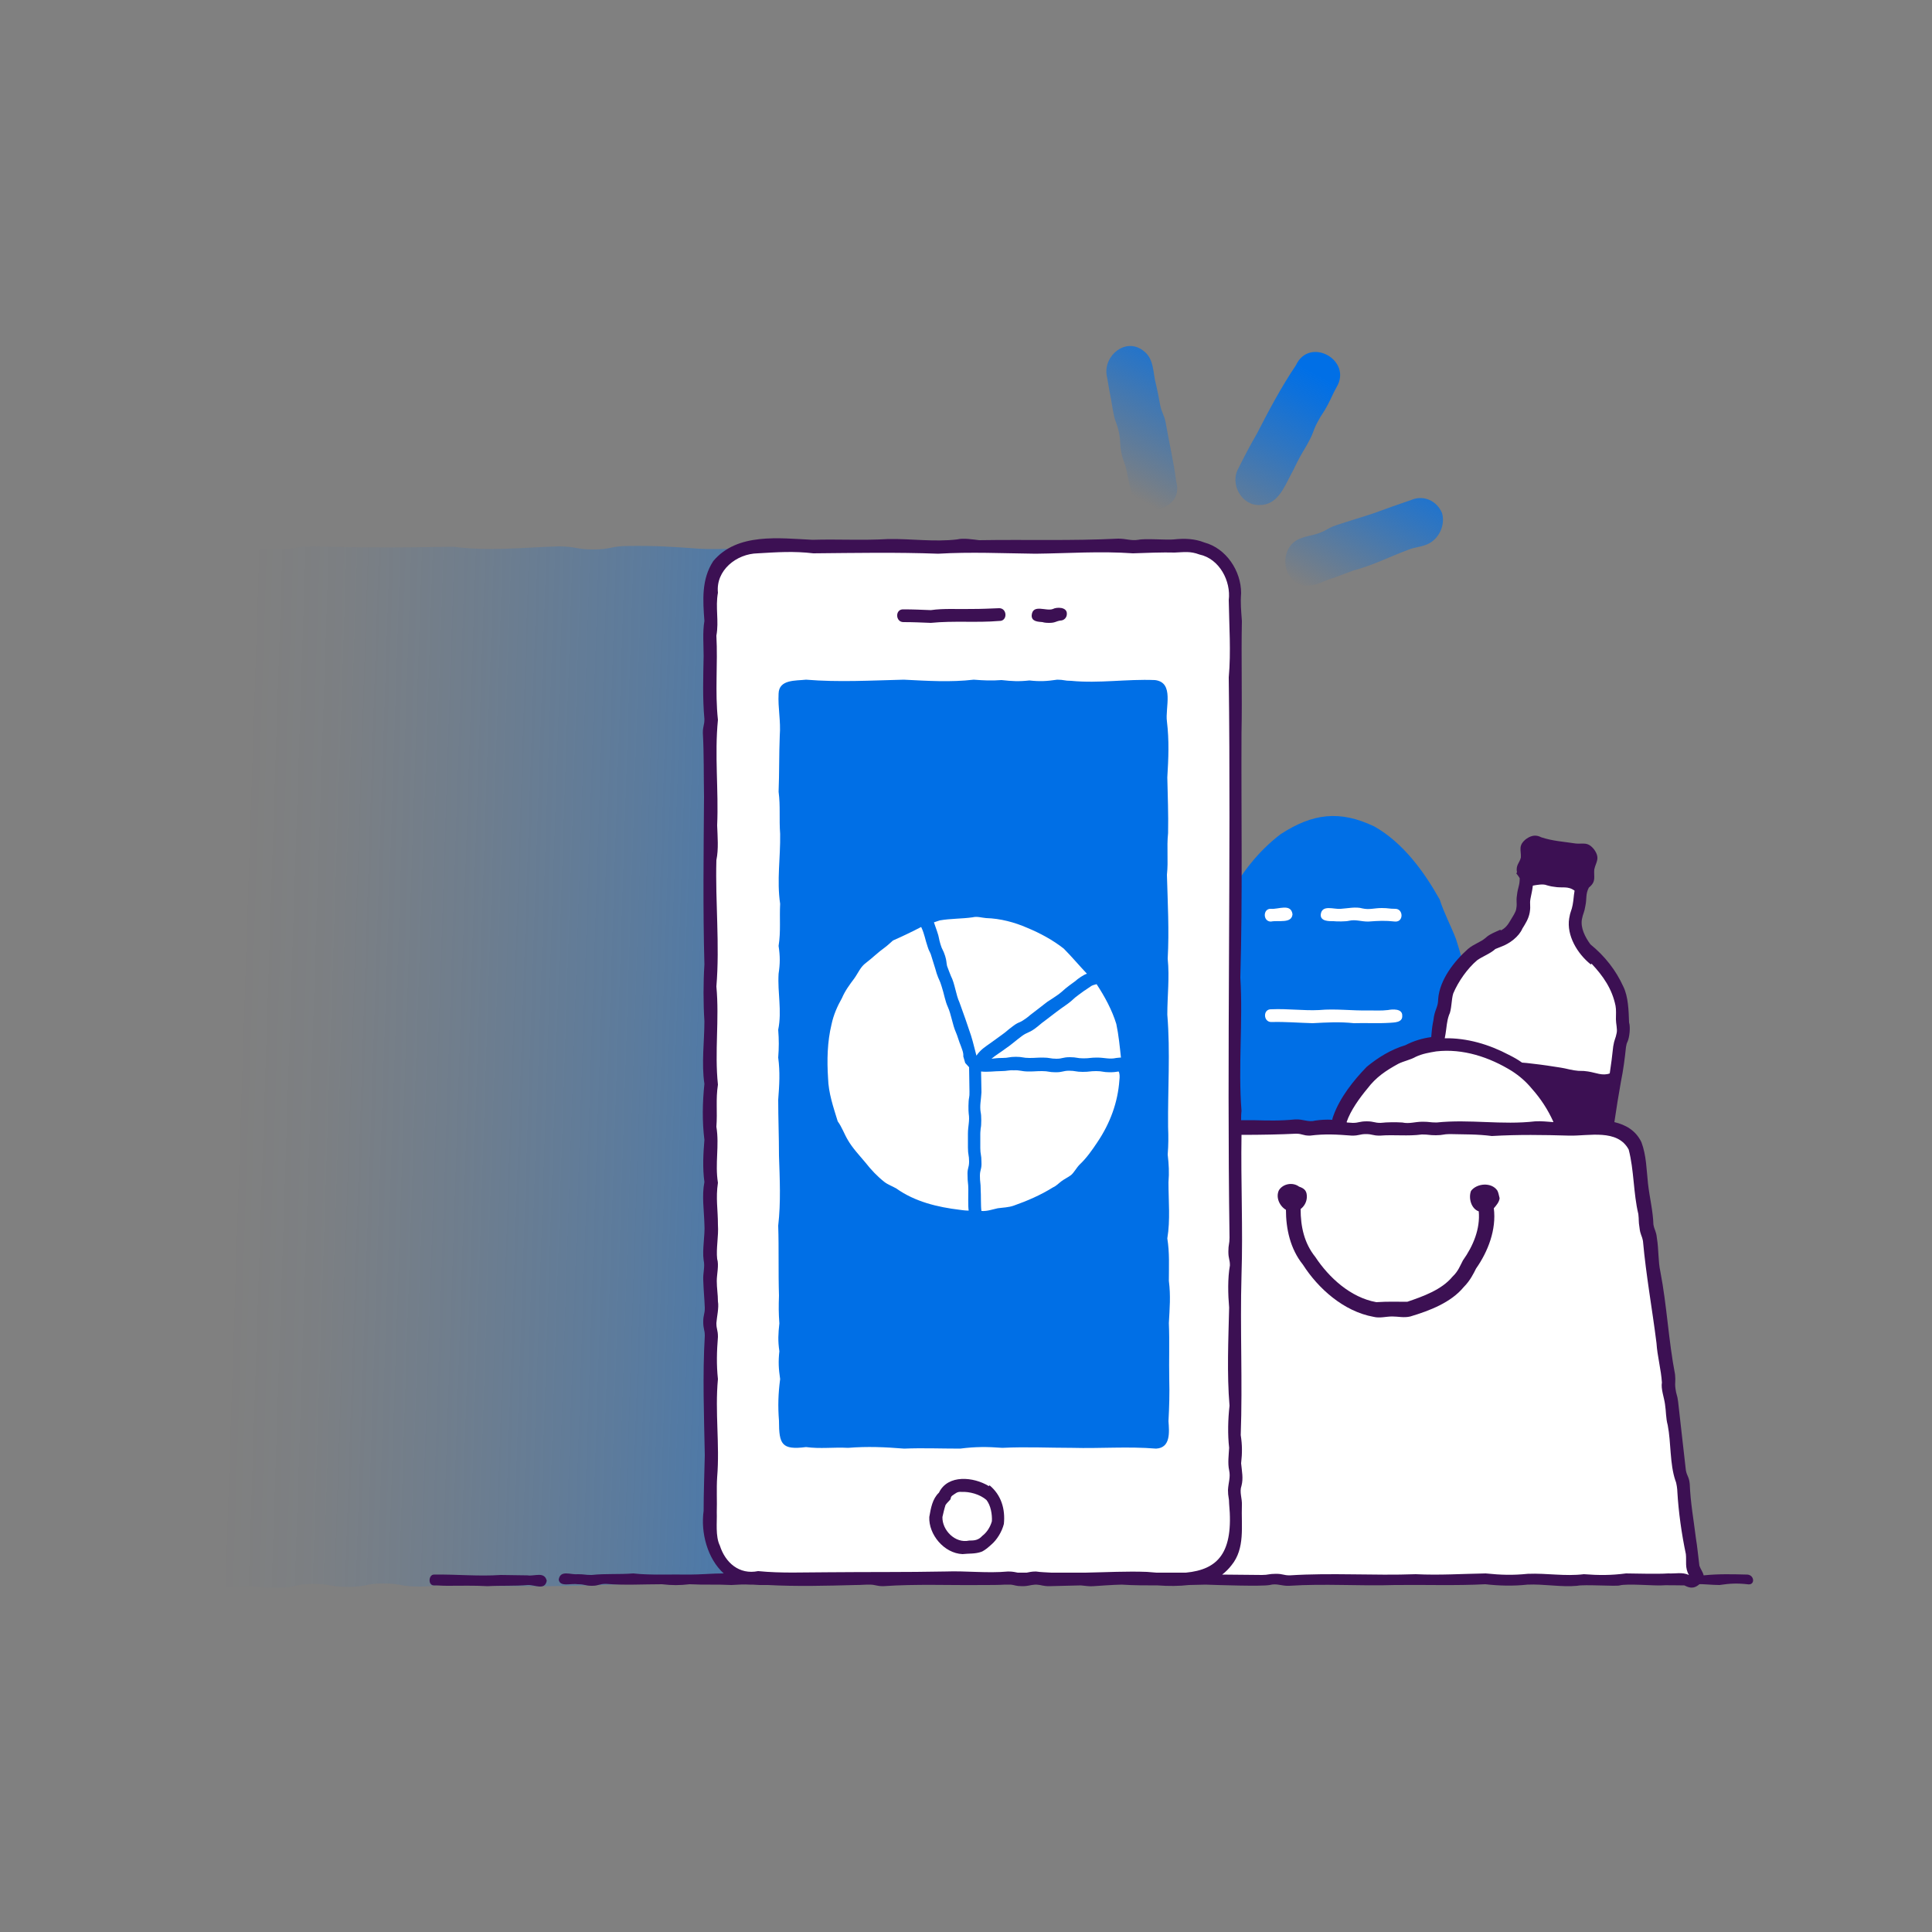
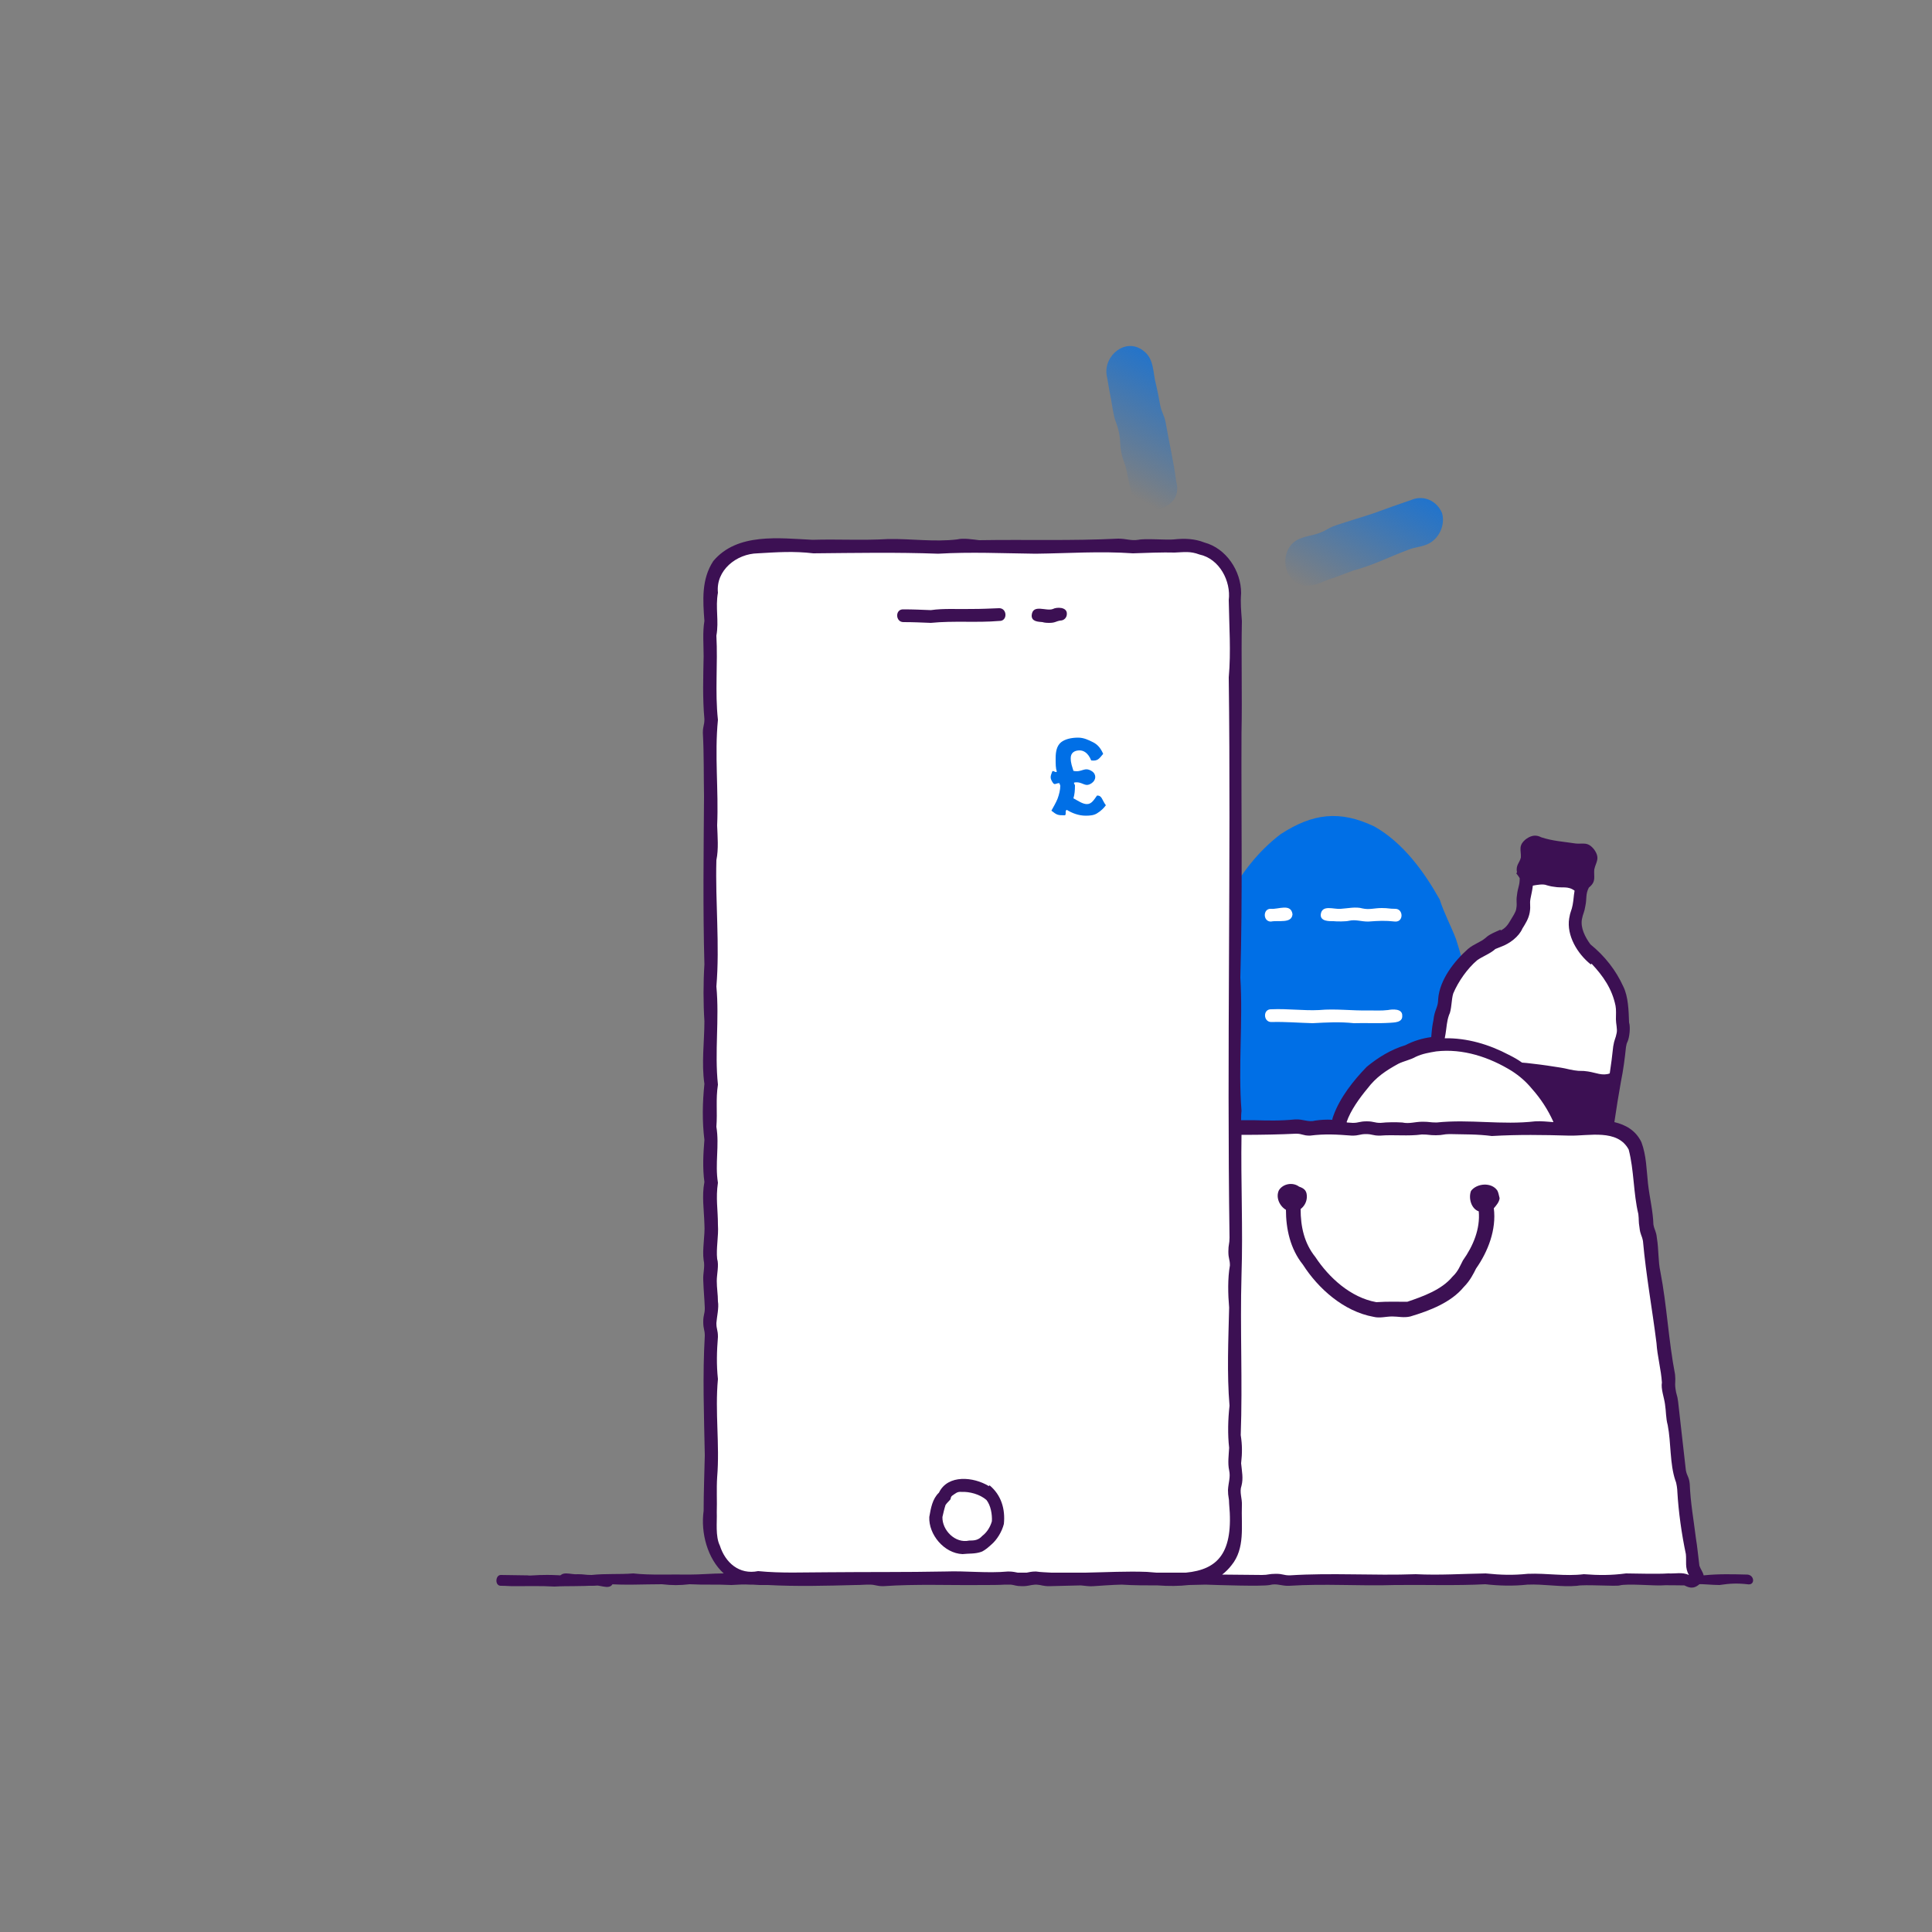
<svg xmlns="http://www.w3.org/2000/svg" version="1.1" id="Layer_1" x="0px" y="0px" viewBox="0 0 500 500" style="enable-background:new 0 0 500 500;" xml:space="preserve">
  <rect x="0" y="0" width="500" height="500" fill="#808080" stroke="none" />
  <style type="text/css">
	.st0{fill:url(#SVGID_1_);}
	.st1{fill:#006FE6;}
	.st2{fill:#FFFFFF;}
	.st3{fill:#3C1053;}
	.st4{fill:url(#SVGID_00000142893831420134409460000011136247618382306741_);}
	.st5{fill:url(#SVGID_00000158737015946098874300000009612831212797509278_);}
	.st6{fill:url(#SVGID_00000150086944685424181120000008814236578077463964_);}
</style>
  <linearGradient id="SVGID_1_" gradientUnits="userSpaceOnUse" x1="2854.504" y1="6780.369" x2="3013.313" y2="6629.644" gradientTransform="matrix(-0.82 -0.672 0.821 -0.672 -2910.73 6753.789)">
    <stop offset="0.1" style="stop-color:#006FE6;stop-opacity:0.9" />
    <stop offset="0.2" style="stop-color:#006FE6;stop-opacity:0.76" />
    <stop offset="0.41" style="stop-color:#006FE6;stop-opacity:0.49" />
    <stop offset="0.6" style="stop-color:#006FE6;stop-opacity:0.28" />
    <stop offset="0.77" style="stop-color:#006FE6;stop-opacity:0.13" />
    <stop offset="0.91" style="stop-color:#006FE6;stop-opacity:3.000000e-02" />
    <stop offset="1" style="stop-color:#006FE6;stop-opacity:0" />
  </linearGradient>
-   <path class="st0" d="M279,152.4c0,74,0.5,147.9-0.1,221.7c2,48.7-2.1,31.1-43.5,34.8c-39.1-2.6-78.7,3.4-118,1.1  c-4.5,0-4.5,0.6-9.1,0.6s-4.5-0.8-9.1-0.8s-4.5,0.9-9.1,0.9s-4.5-0.8-9.1-0.8s-4.5,1-9.1,1s-4.5-0.4-9.1-0.4  c-7.6,0-16.3,1.1-16.6-9.7c2.2-84.6-3.1-171.2,2.1-254.9c3.6-6.3,8.5-4.6,14.5-4.3c4.5,0,4.5,0.6,9.1,0.6s4.5-0.8,9.1-0.8  c12.5,0.4,23.8,0.3,36.3,0.1c9.5,1.2,17.7,0.2,27.2-0.1c4.5,0,4.5,0.8,9.1,0.8s4.5-0.9,9.1-0.9c6.8-0.1,11.4,0.2,18.2,0.7  c9.6,0.5,17.6-1.1,27.2-0.8C223.4,146.7,280.7,130.8,279,152.4L279,152.4L279,152.4z" />
  <path class="st1" d="M308.4,275.5c7.4,108.2,88.2,63.4,71.2-21.9c-0.7-3.6-1.7-7.2-2.8-10.6c-1.3-3.4-3.1-6.7-4.2-10.2  c-4.1-7.3-9.5-14.7-16.9-18.9c-9-4.3-16-3.4-24.3,2c-5.9,4.5-10.4,10.4-13.8,16.9C311.2,246.1,309,260.9,308.4,275.5L308.4,275.5  L308.4,275.5z" />
  <path class="st2" d="M436.9,394.9c-3.3-23.5-6.3-46.9-9.4-70.5c-4.9-22.3,0.5-29.9-11.5-32c0.6-3.6,1.1-7.2,1.6-10.8  c2.4-11.9,5.3-26-5.9-34.6l-0.2,0.2c-2.4-2.5-4.3-5.8-3.8-9.3l0,0c0.7-2.6,1.1-4.3,1.3-7c1.5-3.1-12-6.9-13.4-5.8  c-2,5.8,0.3,15.7-7.9,18.3l-0.1-0.3c-11.9,5-14.6,16.6-15.8,28.2c-11.6,1.1-22.6,8-25.9,20.7c-8.7,0-17.5-0.1-26.2-0.1  c0-9.8,0-19.6,0.1-29.4c-0.2-36.2,0.4-72.5-0.1-108.7c0-12.5-13.6-13-22.9-12.2c-8.5,0.2-16.7-0.2-25.2,0.2  c-22.8-0.3-45.5,0.3-68.3-0.4c-18.4-1.1-20.1,7.6-19.5,23.3c0.2,11,0.2,21.7,0.1,32.7c0.5,27.9-0.5,55.6,0.3,83.5  c-0.7,35,0.3,69.9-0.3,105c-1.5,15.2,2.4,25.3,19.5,23c9.7,0.4,19.2-0.1,28.8,0.1c16-0.3,31.9-0.1,47.8,0c1.4,1,4.8,0.4,7.5,0  c3.8,0,7.7,0,11.5,0c3.1,0,6.3-0.1,9.5-0.1c32.6,0.4,65.2-0.5,97.8,0.3c10.8-0.4,22.4-0.2,32.6-0.2  C438.9,404.9,437.2,399.6,436.9,394.9z" />
  <path class="st2" d="M350.4,264.8c-3.9-0.4-6.8-0.2-10.7,0c-3.8-0.1-6.9-0.4-10.7-0.3c-2.1,0-2.2-3.4,0-3.3  c4.2-0.2,8.3,0.4,12.4,0.2c4.2-0.4,8.5,0.2,12.7,0.1c1.9,0,3.3,0.1,5.1-0.1c1-0.2,3.8-0.5,3.7,1.5c0.1,1.8-2.2,1.7-3.2,1.8  C356.6,264.9,353.4,264.7,350.4,264.8L350.4,264.8z M354.1,238.5c-2,0-3.2-0.6-5-0.2c-0.7,0.2-3.2,0.2-4,0.1c-1,0-3.4,0.1-3.3-1.7  c0.3-2.7,3.4-1.3,5.2-1.5c1.7-0.1,3.9-0.6,5.6-0.1c1.8,0.4,3-0.1,5-0.1c1.8,0,1.8,0.2,3.5,0.2c2.1,0,2.2,3.4,0,3.3  C358.3,238.2,356.9,238.3,354.1,238.5z M328.9,238.5c-2.1,0-2.1-3.4,0-3.3c1.9,0.2,5.2-1.5,5.6,1.4  C334.3,239.1,330.9,238.1,328.9,238.5L328.9,238.5z" />
-   <path class="st3" d="M136.5,407.7c-2.6,0-4.4-0.1-6.9-0.1c-5.8,0.4-11.5-0.2-17.3-0.1c-1.4,0-1.6,2.8,0,2.8c1.7,0,1.7,0.1,3.5,0.1  c3.5,0,6.9-0.1,10.4,0.1c3.4-0.2,7,0,10.4-0.3c1.8-0.1,4.4,1.5,4.9-1.1C140.9,406.6,138.3,408,136.5,407.7L136.5,407.7z" />
+   <path class="st3" d="M136.5,407.7c-2.6,0-4.4-0.1-6.9-0.1c-1.4,0-1.6,2.8,0,2.8c1.7,0,1.7,0.1,3.5,0.1  c3.5,0,6.9-0.1,10.4,0.1c3.4-0.2,7,0,10.4-0.3c1.8-0.1,4.4,1.5,4.9-1.1C140.9,406.6,138.3,408,136.5,407.7L136.5,407.7z" />
  <path class="st3" d="M387.5,308.1c-1.5-2.2-5.3-1.9-6.8,0.1c-0.7,1.8,0,4.6,2,5.3c0.4,4.5-1.4,8.9-4.1,12.7  c-0.7,1.3-1.2,2.8-2.7,4.2c-2.8,3.4-7.6,5.1-11.7,6.5c-3,0-4.9-0.1-8,0.1c-6.7-1.2-12.3-6.4-15.8-11.7c-2.9-3.6-3.8-7.9-3.8-12.4  c0.9-0.7,1.5-1.7,1.6-2.9h0c0.1-1.7-0.5-2.4-2-2.9c-1.6-1.2-4.1-0.8-5.2,0.9c-0.9,1.8,0.1,4.1,1.8,5.1c0,4.9,1.1,10.1,4.4,14.2  c3.9,6.1,10.5,12.1,18.3,13.5c1.6,0.4,3.2-0.1,4.8-0.1c1.6,0,3,0.4,4.7,0c5-1.5,10.5-3.6,13.8-7.6c1.7-1.7,2.6-3.6,3.2-4.8  c3.1-4.4,5.3-10.1,4.6-15.6c0.6-0.7,1.4-1.6,1.5-2.6h0C387.9,309.4,387.8,308.6,387.5,308.1L387.5,308.1z" />
  <path class="st3" d="M452.2,407.5L452.2,407.5c-3.9-0.1-7.4-0.2-11.3,0.2c-0.2-0.9-0.8-1.6-1.1-2.5c-0.2-1.6-0.6-5.4-0.9-7.1  c-0.6-4.9-1.4-9.1-1.6-14.1c-0.2-1.9-0.7-1.9-1-3.5c-0.7-6-1.3-11.6-2-17.7c-0.2-1.8-0.5-1.8-0.7-3.5c-0.2-1.6,0.1-1.7-0.1-3.6  c-1.7-8.8-2.1-17.8-3.8-26.6c-0.6-2.7-0.4-5.7-0.9-8.7c-0.2-1.9-0.6-1.9-0.9-3.5c-0.1-3.5-1-7-1.4-10.6c-0.4-3.6-0.4-7.2-1.7-10.7  c-1.5-3.1-4.1-4.5-7-5.2c0.5-3.5,1.1-7.1,1.7-10.5c0.6-2.9,1-6,1.3-8.9c0.1-0.7,0.2-1,0.4-1.4c0.5-1.1,0.8-3.7,0.4-5l0,0  c-0.1-3-0.2-6.7-1.5-9.3c-1.9-4.2-4.8-7.9-8.5-10.9l0,0c-1.4-1.9-2.6-4.3-2.2-6.5c0.3-1.6,0.6-1.6,0.9-3.5c0.4-1.9,0-3,0.9-4.7  c2-1.6,1.2-2.8,1.4-4.7c0.4-1.9,1.6-2.8,0-5.1c-1.7-2.2-2.9-1.4-4.8-1.6c-3.2-0.5-5.8-0.6-8.9-1.6c-1-0.5-2.2-0.8-3.9,0.4  c-2.2,1.7-1.3,2.9-1.4,4.8c-0.3,1.4-1.4,2-1,3.9l-0.2,0.2c0.1,0.1,0.9,1.2,0.9,1.3c0,1.9-0.5,2.4-0.7,4.3c-0.3,1.9,0.1,2-0.2,3.6  c-0.1,0.9-1,2.1-1.5,3c-0.7,1.2-1.3,2-2.5,2.6l-0.1-0.2c-1.3,0.6-2.9,1.2-3.8,2.1c-1.4,1.2-3.1,1.6-4.6,2.9  c-3.5,3.1-7.3,7.9-7.7,12.9c0,2-0.7,2.5-1.1,4.6c-0.1,0.9-0.2,1.3-0.3,1.8c-0.2,1.1-0.3,2.3-0.4,3.5c-2.3,0.3-4.6,1-6.7,2.1  c-3.7,1.1-7.1,3.2-10,5.6c-3.4,3.5-6.9,7.9-8.6,12.6c-0.1,0.4-0.3,0.7-0.3,1.1c-1.5-0.1-3,0-4.4,0.2c-1.8,0.5-3.1-0.4-5.2-0.3  c-4,0.4-7,0.3-10.9,0.2c-0.7,0-1.8,0-3.1,0c0-0.8,0-1.6,0.1-2.4c-0.9-11.5,0.4-23-0.3-34.5c0.6-21.1,0.2-42.2,0.3-63.3  c0.2-9.7-0.1-19.3,0.1-29c-0.2-2.8-0.4-4.5-0.2-7.2c0-5.8-3.9-11.6-9.5-13.1c-2.5-1-5.2-1.1-7.9-0.8c-1.8,0.2-7.4-0.3-9.2,0.1  c-1.9,0.3-3.1-0.3-5.2-0.3c-12.1,0.6-23.9,0.2-36,0.4c-1.7-0.2-4.1-0.6-5.7-0.2c-5.9,0.7-11.9-0.2-17.8-0.1c-6.6,0.4-13,0-19.6,0.2  c-8.6-0.4-19.5-1.9-25.7,5.5c-3.1,4.7-2.7,10.2-2.3,15.5c-0.5,2.9-0.2,6.3-0.2,9.1c-0.1,5.3-0.3,10.9,0.2,16.3  c0,1.7-0.4,1.7-0.4,3.6c0.3,5.5,0.2,11,0.3,16.5c-0.1,14.4-0.3,29,0.1,43.4c-0.3,4.7-0.3,10,0,14.7c0,5.2-0.8,10.9,0,16.2  c-0.5,4.8-0.6,9.7,0,14.5c-0.3,3.6-0.5,7.3,0,10.9c-0.7,3.6-0.1,7.2,0,10.9c0.2,2.9-0.6,6.6-0.2,9.3c0.4,1.8-0.2,3.3-0.1,5.2  c0.1,2.8,0.3,4.6,0.4,7.2c0,1.7-0.4,1.7-0.4,3.6c0,1.9,0.4,2,0.4,3.6c-0.6,10.2-0.2,20.6,0,30.9c-0.1,4.6-0.3,9.7-0.3,14.4  c-0.8,5.7,1,12.4,5.2,16.2c-3,0-5.9,0.3-9,0.3c-4.2-0.1-10.2,0.2-14.4-0.3c-3.8,0.3-7,0-10.8,0.4c-1.8,0-1.8-0.2-3.6-0.2  c-1.8,0.2-4.5-1.2-4.9,1.4c0.3,2,3.1,0.9,5,1.2c1.8,0,1.8,0.4,3.6,0.4s1.8-0.5,3.6-0.5c4.8,0.4,9.6,0.1,14.5,0.1  c2.7,0.3,4.5,0.3,7.2,0c3.8,0.2,7,0,10.8,0.2c1.8-0.1,3.2-0.2,4.7-0.1c0.3,0,0.5,0,0.8,0c0.6,0,1.1,0.1,1.8,0.1c0.7,0,1.4,0,2.1,0  c7.5,0.4,15.2,0.2,22.7,0c1.8,0,1.8-0.1,3.6-0.1c1.7,0,1.7,0.4,3.6,0.4c8.6-0.6,17.1-0.2,25.7-0.3c0.1,0,0.3,0,0.5,0  c1.8,0,3.5,0,5.3-0.1c0.5,0,1,0,1.5,0c1,0.1,1.3,0.4,2.9,0.4c1.8,0,1.9-0.3,3.4-0.4c0.1,0,0.3,0,0.4,0c1.4,0.1,1.5,0.4,3.3,0.4v0  c2.6-0.1,5.3-0.1,8.1-0.2c1,0.1,2.4,0.3,3.3,0.2c0,0,5.6-0.4,7.3-0.4c3.1,0.2,6.2,0.2,9.3,0.2c2.7,0.2,5.5,0.2,8.1-0.1  c1.4,0,2.9-0.1,4.3-0.1c3,0.1,14.5,0.5,16.6,0.1c1.9-0.5,3,0.3,5.1,0.2c9.1-0.6,18.2,0.1,27.3-0.2c7.8-0.1,15.7,0.2,23.4-0.2  c3.6,0.4,7.2,0.5,10.9,0.1c4.2-0.2,8.8,0.7,12.9,0.3c1.8-0.4,10.1,0.2,11-0.1c1.8-0.5,8.9,0.1,10.7,0c0.5-0.1,5.3,0,6,0  c0.9,0.4,2.2,1.2,3.9-0.3c0.5-0.1,3.4,0.2,5.2,0.2c2.7-0.4,4.5-0.5,7.2-0.2C454.3,410.4,454.1,407.6,452.2,407.5z M374.1,267.6  c0.3-1.8,0.3-3.2,0.9-4.9c0.7-1.3,0.6-4.1,1.1-5.6c1.3-3.1,3.7-6.5,6.2-8.6c1.4-1,3.4-1.7,4.7-2.9l1.5-0.6c2.2-0.8,4.6-2.6,5.5-4.7  c0.8-1.3,1.6-2.5,1.9-4.2c0.3-1.9-0.1-2,0.2-3.6c0.3-1.6,0.4-1.7,0.6-3.3c1.1-0.2,2.7-0.5,3.6-0.1c0.4,0.1,1,0.3,1.9,0.4  c2.2,0.4,3.5-0.3,5.3,1c-0.3,1.8-0.2,2-0.5,3.7c-0.3,1.6-0.6,1.6-0.9,3.5c-0.7,4.4,2.1,9.1,5.6,11.9l0.2-0.2c3,3.2,5.3,6.5,6.2,10.9  c0.2,1,0.1,2.4,0.1,3.5c0,1.1,0.4,2.5,0.2,3.5c-0.3,1.6-0.6,1.6-0.9,3.5c-0.3,2.7-0.5,4.4-0.9,7c-1.9,0.7-3.6-0.2-5.6-0.5  c-1.8-0.3-1.8,0-3.6-0.3c-1.8-0.3-1.7-0.4-3.5-0.7c-2.6-0.4-4.4-0.7-7.1-1c-1.5-0.2-1.8-0.2-2.9-0.3c-1.1-0.8-2.2-1.4-3.4-2  c-5.1-2.7-10.8-4.4-16.6-4.3C374,268.3,374,268,374.1,267.6L374.1,267.6z M348.5,290.4c1-3,3.4-6.3,5.4-8.7c2.2-2.9,4.7-4.6,8-6.4  c1.4-0.7,3.1-1,4.5-1.8c1.7-0.8,3.5-1.1,5.3-1.4c6.9-0.8,13.8,1.5,19.6,5.1c2,1.3,3.6,2.7,5.1,4.5c2.4,2.7,4.2,5.5,5.6,8.6  c0,0,0,0,0,0.1c-1.5-0.1-3.1-0.3-4.7-0.2c-8.6,1-16.9-0.6-25.5,0.3c-1.8,0-1.8-0.2-3.6-0.2c-2.1,0-3.4,0.6-5.3,0.2  c-1.7-0.1-3.8-0.1-5.6,0.1c-1.7,0-1.7-0.4-3.6-0.4c-1.9,0-2,0.4-3.6,0.4c-0.5,0-1-0.1-1.5-0.1C348.5,290.4,348.5,290.4,348.5,290.4z   M186.3,400c-1.2-2.4-0.7-6.2-0.8-8.6c0.1-2.8-0.1-6.1,0.1-9.1c0.7-8.5-0.6-16.8,0.2-25.4c-0.4-3.7-0.3-7.2,0-10.9  c0-1.9-0.4-1.9-0.4-3.6c0.1-1.5,0.7-4,0.4-5.6c0-1.8-0.3-3.4-0.3-5.3c0-1.7,0.6-4.1,0.1-5.7c-0.3-2.7,0.4-5.9,0.2-8.8  c0-4-0.6-6.9,0-10.9c-0.8-5,0.4-9.6-0.4-14.5c0.3-3.9-0.2-7,0.4-10.9c-0.9-8.6,0.4-16.8-0.4-25.4c0.9-10.8-0.3-21.8,0-32.7  c0.6-2.9,0.3-6.1,0.2-9c0.4-9.1-0.7-18.2,0.2-27.3c-0.8-7.4,0-14.4-0.4-21.8c0.7-3.8-0.3-7.3,0.4-11.1c-0.6-5.8,4.8-10.1,10.3-10.2  c5.1-0.3,9.3-0.6,14.4,0c10.9-0.1,21.5-0.3,32.3,0.1c8.5-0.5,16.6-0.1,25.2,0c8.5-0.1,16.7-0.7,25.2-0.1c2.7-0.1,8-0.3,10.8-0.2  c2.5-0.1,4-0.4,6.4,0.5c5.2,1.1,8.2,6.9,7.6,11.8c0.1,6.7,0.6,13.3,0,20c0.6,48.3-0.5,96.7,0.2,145c0,1.7-0.3,1.7-0.3,3.6  c0,1.9,0.4,2,0.4,3.6c-0.6,3.3-0.5,7.5-0.2,10.9c-0.2,8.4-0.6,17.1,0.1,25.4c-0.4,3.5-0.5,7.4-0.1,10.9c-0.1,1.8-0.4,4,0,5.8  c0.4,1.8-0.2,3.2-0.3,5.1c0,1.9,0.3,1.9,0.3,3.6c1.2,12.7-2.9,17-11.2,17.8l-7.6,0c-0.8-0.1-1.7-0.1-2.5-0.2  c-5.1-0.2-10.6,0.1-15.9,0.2l-3.4,0c-0.2,0-2.2,0-5.4,0c-1.4-0.1-2.7-0.1-4-0.3v0c-1.3,0-1.7,0.2-2.4,0.3c-0.7,0-1.5,0-2.3,0  c-0.7-0.1-1.1-0.3-2.5-0.3c-5.5,0.5-10.8-0.2-16.2,0c-10.2,0.2-20.3,0.1-30.5,0.2c-6.1,0-11.9,0.3-18-0.3  C191.3,407.6,187.7,404.4,186.3,400z M431.7,407.2c-2.8,0.2-9,0-10.9,0c-3.8,0.5-7,0.5-10.9,0.2c-4.9,0.6-9.5-0.3-14.5-0.1  c-4,0.4-6.9,0.3-10.9-0.1c-6.2,0.1-11.9,0.5-18.1,0.2c-10.9,0.4-21.8-0.4-32.6,0.3c-1.7,0-1.7-0.4-3.6-0.4c-1.9,0-1.9,0.3-3.6,0.3  c-3.4,0-6.8-0.1-10.3-0.1c0.9-0.7,1.7-1.5,2.4-2.4c3.6-4.4,2.5-10.2,2.7-15.5c0.1-1.9-0.7-3.4-0.1-5.1c0.5-1.9,0.1-3.7-0.1-5.8  c0.3-2.7,0.3-4.7-0.1-7.3c0.5-13.7-0.2-27.6,0.2-41.4c0.4-12-0.2-24.2,0-36.3c5.1,0,10.1-0.1,14.1-0.3c1.7,0,1.7,0.5,3.6,0.5  c4-0.5,6.9-0.3,10.9,0c1.9,0,2-0.4,3.6-0.4c1.7,0,1.7,0.4,3.6,0.4c3.8-0.3,7.2,0.2,10.9-0.3c1.8,0,1.8,0.2,3.6,0.2  c1.9,0,1.9-0.3,3.6-0.3c3.9,0.1,7,0,10.9,0.5c6.8-0.4,13.3-0.3,20.1-0.1c5,0.1,12.4-1.8,15.3,3.6c1.4,5.3,1.2,11.3,2.5,16.7  c0.2,1.7,0,1.7,0.3,3.5c0.2,1.9,0.6,1.9,0.9,3.5c0.8,8.9,2.4,17.6,3.5,26.4c0.2,3.3,1.2,6.9,1.4,10.2c-0.3,1.6,0.6,4,0.8,5.6  c0.3,1.9,0.2,3.6,0.7,5.4c0.9,4.6,0.5,10,2,14.4c0.3,0.6,0.5,2.3,0.5,2.9c0.3,5.2,1.1,10.9,2.2,16.1c0.2,1.8-0.3,3.6,0.8,5.4  C435.3,406.8,433.7,407.3,431.7,407.2z" />
  <path class="st3" d="M240.9,161.2c-2.7-0.1-4.4-0.2-7.1-0.2c-2.1,0-2.2-3.4,0-3.3c2.6,0,4.5,0.1,7.1,0.2c3.4-0.5,7.1-0.2,10.6-0.3  c2.7,0,4.4-0.1,7.1-0.2c2.1,0,2.2,3.4,0,3.3C252.7,161.2,246.9,160.6,240.9,161.2L240.9,161.2z" />
  <path class="st3" d="M271.5,161.2c-0.9,0-1.4-0.1-1.7-0.2c-1.1-0.1-2.9-0.1-2.8-1.8c0.3-3,3.8-0.9,5.5-1.6c0.9-0.5,3.7-0.6,3.6,1.3  c0,0.9-0.7,1.7-1.7,1.7C273.2,160.8,273.1,161.2,271.5,161.2z" />
  <path class="st3" d="M249.1,402.2c-4.8-0.2-8.8-5.1-8.6-9.6c0.4-2.3,0.8-4.7,2.5-6.3c2.3-4.8,9-4.1,12.9-1.7l0.2-0.2  c3,2.5,4.1,6.1,3.7,10c-0.5,2-1.8,4.1-3.2,5.3c-0.8,0.7-1.5,1.4-2.6,1.9C252.3,402.2,250.8,402,249.1,402.2L249.1,402.2z   M248.8,386.1c-1.1-0.1-1.5,0.4-2.4,1c-0.2,0.1-0.4,0.6-0.4,0.9c-0.4,0.5-1,1-1.3,1.5c-0.3,0.9-0.6,2.2-0.8,3.1  c-0.1,3.4,3.3,6.9,6.9,6.1c1.4,0,2.4-0.1,3.4-1.2c1.3-1,2.1-2.4,2.5-3.8c0.1-1.8-0.3-4.1-1.4-5.5C253.6,386.7,250.9,386,248.8,386.1  L248.8,386.1z" />
-   <path class="st2" d="M293.6,206.1c1.6-4.4,0.9-9.4-1.6-13.4c-1.4-1.8-3.2-3.5-5-4.9c-3.1-1.5-6.7-2.3-10.2-1.9  c-2.4,0.2-4.6,1-6.5,2.5c-1,0.6-2.1,1.2-2.9,2.1s-1.2,2-1.8,3c-3.8,6.1-2.2,14.2,2.5,19.2c0.9,0.8,1.9,1.3,2.9,1.9s1.9,1.3,3.1,1.7  c2.3,0.9,4.6,1,6.9,0.5c1.1-0.2,2.4-0.3,3.5-0.7s2-1.2,3-1.9C290.5,212.5,292.9,209.6,293.6,206.1L293.6,206.1L293.6,206.1z" />
  <path class="st1" d="M286.2,208.4c-0.5,0.7-1.3,1.5-2.3,2.1c-0.8,0.5-1.8,0.6-2.9,0.6c-1.9,0-3.6-0.7-4.9-1.5  c-0.6,0.1,0,1.4-0.6,1.4c-1.8,0-2-0.1-3.4-1.2c0.5-0.9,1.2-2.1,1.6-3.1c0.4-1.1,0.7-2.3,0.7-3.3c0-0.3-0.2-0.4-0.2-0.7  c-0.9-0.1-1.2,0.6-1.7-0.1c-0.8-1.2-0.7-1.6-0.2-2.9c0.2-0.5,0.9,0.4,1.2,0c-0.3-0.9-0.3-1.9-0.3-3.5c0-1.7,0.3-3.2,1.4-4.1  c1-0.8,2.6-1.2,4.4-1.2c1.5,0,2.7,0.6,3.9,1.2s2,1.6,2.6,3c-1.1,1.3-1.4,1.9-3.1,1.7c-0.8-2-2-2.6-3-2.6c-1.3,0-2.3,0.6-2.3,2  c0,1.4,0.4,2.2,0.7,3.3c2.3,0.5,2.8-1.2,4.8,0.1c1.2,0.8,1.1,2.3-0.1,3.1c-1.8,1.2-2.2-0.5-4.4-0.2c-0.4,0.1,0.1,0.5,0.1,0.8  c0,1.3-0.1,2.3-0.4,3.3c1.3,0.7,2.4,1.5,3.5,1.5c1.2,0,1.8-1.1,2.6-2.2C285.2,205.8,285.2,207.1,286.2,208.4L286.2,208.4  L286.2,208.4z" />
  <linearGradient id="SVGID_00000025416057278954031760000007335800157029518465_" gradientUnits="userSpaceOnUse" x1="1203.585" y1="331.178" x2="1220.045" y2="280.137" gradientTransform="matrix(0.983 0.184 -0.184 0.983 -806.886 -402.757)">
    <stop offset="6.000000e-02" style="stop-color:#006FE6;stop-opacity:0" />
    <stop offset="0.2" style="stop-color:#006FE6;stop-opacity:0.16" />
    <stop offset="0.6" style="stop-color:#006FE6;stop-opacity:0.61" />
    <stop offset="0.87" style="stop-color:#006FE6;stop-opacity:0.89" />
    <stop offset="1" style="stop-color:#006FE6" />
  </linearGradient>
-   <path style="fill:url(#SVGID_00000025416057278954031760000007335800157029518465_);" d="M326,130.7c-4.7,0.2-7.8-5.5-5.5-9.5  c1.7-3.4,2.9-5.7,4.8-9c3.2-6.2,6.2-11.9,10.1-17.7c3.5-7.5,14.7-1.3,10.5,5.7c-1.2,2.2-1.1,2.3-2.3,4.6s-1.4,2.1-2.6,4.4  c-1.2,2.2-0.9,2.4-2.1,4.7s-1.3,2.2-2.5,4.4s-1.1,2.3-2.3,4.5C332.3,126.2,330.6,130.7,326,130.7L326,130.7L326,130.7z" />
  <linearGradient id="SVGID_00000085957205160104067890000013829848356507931322_" gradientUnits="userSpaceOnUse" x1="1172.098" y1="320.768" x2="1188.538" y2="269.788" gradientTransform="matrix(0.983 0.184 -0.184 0.983 -806.886 -402.757)">
    <stop offset="6.000000e-02" style="stop-color:#006FE6;stop-opacity:0" />
    <stop offset="0.2" style="stop-color:#006FE6;stop-opacity:0.16" />
    <stop offset="0.6" style="stop-color:#006FE6;stop-opacity:0.61" />
    <stop offset="0.87" style="stop-color:#006FE6;stop-opacity:0.89" />
    <stop offset="1" style="stop-color:#006FE6" />
  </linearGradient>
  <path style="fill:url(#SVGID_00000085957205160104067890000013829848356507931322_);" d="M298.6,132.2c-5.6-0.3-6.1-5.8-7-10.2  c-0.5-2.5-0.9-2.4-1.4-4.9s-0.1-2.6-0.6-5.1s-0.9-2.4-1.4-4.9s-0.4-2.5-0.9-5s-0.4-2.5-0.9-5c-0.8-5.1,4.9-9.8,9.4-6.4  c3,2.1,2.5,5.8,3.4,8.9c0.4,1.7,0.7,3.3,1,5c0.5,2.5,1,2.4,1.5,4.9c0.9,5.3,2,9.7,2.7,15.1C305.6,129,302.6,131.3,298.6,132.2  L298.6,132.2L298.6,132.2z" />
  <linearGradient id="SVGID_00000147941748865956025510000009148873441608280484_" gradientUnits="userSpaceOnUse" x1="1233.332" y1="340.54" x2="1249.782" y2="289.57" gradientTransform="matrix(0.983 0.184 -0.184 0.983 -806.886 -402.757)">
    <stop offset="6.000000e-02" style="stop-color:#006FE6;stop-opacity:0" />
    <stop offset="0.2" style="stop-color:#006FE6;stop-opacity:0.16" />
    <stop offset="0.6" style="stop-color:#006FE6;stop-opacity:0.61" />
    <stop offset="0.87" style="stop-color:#006FE6;stop-opacity:0.89" />
    <stop offset="1" style="stop-color:#006FE6" />
  </linearGradient>
  <path style="fill:url(#SVGID_00000147941748865956025510000009148873441608280484_);" d="M338.5,151.6c-6.7,0.1-8-9.8-2.1-12.2  c2.4-0.9,2.5-0.6,4.9-1.4c2.4-0.9,2.2-1.3,4.6-2.1c3.6-1.2,6.1-1.9,9.7-3.1c3-1.1,6.6-2.4,9.6-3.4c3.2-1.4,6.7,0.2,8,3.4  c0.9,3.1-0.8,6.8-3.9,8.1c-2.4,0.9-2.5,0.5-4.9,1.4c-5.3,2-8.8,3.9-14.3,5.4c-2.4,0.9-2.4,0.9-4.8,1.8  C342.7,150.2,341.3,151.4,338.5,151.6L338.5,151.6L338.5,151.6z" />
-   <path class="st1" d="M302.1,320.5c0.8-4.8,0.3-9.6,0.3-14.5c0.2-2.7,0.1-4.5-0.2-7.2c0.2-2.7,0.2-4.5,0.1-7.2  c-0.1-9.7,0.6-19.2-0.2-29c0-5,0.6-9.5,0.1-14.5c0.4-7.3,0-14.4-0.2-21.7c0.4-3.8-0.1-7,0.3-10.8c0.1-5-0.1-9.5-0.2-14.4  c0.3-5,0.5-9.5-0.1-14.5c-0.5-3.5,2-10.1-3.1-10.7c-7.4-0.3-14.4,0.9-21.7,0.2c-1.8,0-1.8-0.3-3.6-0.3c-2.7,0.4-4.5,0.5-7.2,0.2  c-2.7,0.3-4.5,0.2-7.2-0.1c-2.7,0.2-4.5,0.1-7.2-0.1c-6.1,0.7-12,0.3-18.1,0c-8.5,0.2-16.8,0.7-25.3,0c-2.7,0.3-7-0.1-7.1,3.6  c-0.2,3.8,0.6,7,0.3,10.9c-0.2,4.9-0.1,9.5-0.3,14.5c0.5,3.8,0.1,7,0.4,10.9c0.1,6.2-0.9,12,0,18.1c-0.2,3.8,0.2,7.1-0.4,10.9  c0.4,2.7,0.4,4.5,0,7.2c-0.3,5,0.9,9.5-0.1,14.5c0.2,2.7,0.2,4.5,0,7.2c0.5,3.8,0.3,7,0,10.9c0,4.9,0.2,9.5,0.2,14.5  c0.2,6.1,0.5,12-0.2,18.1c0.2,6.1,0,11.9,0.2,18.1c-0.1,2.7-0.1,4.5,0.1,7.2c-0.3,2.7-0.4,4.5,0,7.2c-0.3,2.7-0.2,4.5,0.2,7.2  c-0.5,3.8-0.6,7-0.3,10.8c0,6.1,0.7,7.6,7,6.8c3.8,0.5,7,0,10.9,0.2c5-0.4,9.5-0.2,14.5,0.2c4.7-0.2,9.5,0,14.5,0  c3.8-0.5,7-0.5,10.9-0.2c6.2-0.3,12,0,18.1,0c7.3,0.2,14.4-0.4,21.7,0.2l0,0l0,0c3.8-0.2,3.4-4.3,3.2-7.1c0.2-3.8,0.3-7.1,0.2-10.9  c-0.1-5,0.1-9.5-0.1-14.5c0.2-3.8,0.5-7,0-10.9C302.5,327.5,302.7,324.3,302.1,320.5z M250.7,288.2c0.3,1.9-0.2,3.2-0.2,5.2  c0,1.8,0,1.8,0,3.6c0,1.9,0.3,1.9,0.3,3.6c0,1.7-0.5,1.7-0.4,3.6c0,1.9,0.2,1.9,0.2,3.6c0,1-0.1,4.6,0.1,5.5c-0.8,0-1.6-0.1-2.3-0.2  l0,0c-5.8-0.7-11.6-2.1-16.4-5.5c-1-0.6-2.2-1-3.1-1.7c-1.8-1.4-3.5-3.2-4.9-5c-1.5-1.8-3.4-3.8-4.6-5.9c-0.9-1.5-1.5-3.3-2.6-4.8  c-1.1-3.6-2.4-7.3-2.5-11.2c-0.3-4.6-0.2-9.4,0.9-13.9c0.5-2.4,1.5-4.7,2.7-6.8c0.8-1.9,2-3.5,3.2-5.1c1-1.4,1.6-3,3-4  c1.7-1.3,3.2-2.8,4.9-4c0.8-0.6,1.4-1.2,2.1-1.8c2.5-1.1,5-2.3,7.3-3.5c0.9,1.9,1,3.2,1.7,5.2c0.3,1,0.6,1.3,0.8,1.9  c0.4,1.4,1.1,3.4,1.5,4.9c0.6,1.8,0.8,1.7,1.3,3.4c0.6,1.8,0.9,3.8,1.6,5.3c0.9,2,1.2,4.6,2.1,6.6c0.3,0.6,0.9,2.7,1.2,3.3  c0.3,0.9,0.8,1.9,0.7,2.9l0.5,1.7l1,1.1c0,2.1,0.1,4.1,0.1,6.3c0,0.8,0,1.1-0.1,1.6C250.6,284.9,250.6,287.5,250.7,288.2z   M251.3,268c-1-3-1.9-5.6-3-8.6c-0.9-1.9-1.2-4.9-2.2-6.8c-0.2-0.5-0.8-2-1-2.6c-0.2-0.9-0.1-1.3-0.5-2.6c-0.5-1.6-0.8-1.6-1.2-3  c-0.5-1.6-0.3-1.7-0.9-3.4c-0.4-1.2-0.5-1.4-0.8-2.3c0.5-0.2,1-0.3,1.5-0.5l0,0c2.8-0.5,5.7-0.4,8.5-0.8c1.2-0.3,2.3,0.1,3.5,0.2  c3.7,0.1,7.4,1.1,10.6,2.5c3.4,1.4,6.7,3.2,9.5,5.4c2,2,4,4.4,6,6.5c-0.8,0.2-2.5,1.4-3,1.9c-0.6,0.4-2.6,1.9-3.1,2.4  c-0.3,0.3-0.6,0.5-1.2,1c-1.4,1-1.5,1-3,2c-1.5,1.2-3,2.3-4.4,3.4c-0.4,0.4-1.9,1.5-2.6,1.8c-0.5,0.2-1,0.4-1.9,1.1  c-1.5,1.1-1.4,1.2-2.8,2.2c-1.5,1.1-1.5,1.1-2.9,2.1c-1.4,1-2.6,1.7-3.7,3.3C252.2,271.4,251.9,269.9,251.3,268z M289.7,279.5  L289.7,279.5c-0.4,5.8-2.4,11.2-5.7,16.1c-1.4,2.1-2.8,4.1-4.6,5.8c-0.8,0.8-1.4,2-2.2,2.7c-0.8,0.6-1.7,1-2.5,1.6  c-0.8,0.6-1.3,1.2-2.2,1.6c-3.2,2-6.7,3.5-10.1,4.7c-1.4,0.5-2.8,0.5-4.2,0.7c-1.4,0.3-2.7,0.8-4.2,0.7c-0.2-1-0.1-4.3-0.2-5.5  c0-1.9-0.2-1.9-0.2-3.6c0-1.6,0.5-1.7,0.4-3.6c0-1.9-0.3-1.9-0.3-3.6c0-1.8,0-1.8,0-3.6c0-0.8,0.1-1.1,0.1-1.5  c0.2-0.7,0.2-3.4,0-4.1c-0.3-1.8,0.1-3.2,0.2-5.2c0-2-0.1-3.6-0.1-5.4c1.7,0.2,3.5-0.1,5.2-0.1c1.6,0,2-0.3,3.3-0.2l-0.1,0  c1.7-0.1,2,0.3,3.9,0.3c1.8,0,1.8-0.1,3.5-0.1c1.7,0,1.7,0.3,3.5,0.3c1.9,0,1.9-0.4,3.5-0.4c1.6,0,1.7,0.3,3.5,0.3  c1.8,0,1.8-0.2,3.5-0.2c1.7,0,1.7,0.3,3.5,0.3c1.2,0,1.6-0.1,2.3-0.2C289.8,277.8,289.8,278.7,289.7,279.5z M288.9,273.8  L288.9,273.8c-1.8,0.4-3-0.1-5-0.1c-1.8,0-1.8,0.2-3.5,0.2c-1.7,0-1.7-0.3-3.5-0.3c-1.9,0-1.9,0.4-3.5,0.4c-1.6,0-1.7-0.3-3.5-0.3  c-1.8,0-1.8,0.1-3.5,0.1c-1.7,0-1.7-0.3-3.5-0.3c-1.8,0-1.8,0.3-3.5,0.3c-1.4,0-1.7,0.1-2.8,0.2c0.9-0.8,2.7-1.9,3.6-2.6  c1.5-1,2.8-2.2,4.3-3.3c1.4-1,1.6-0.7,3.2-1.8c1.5-1.1,1.4-1.2,2.8-2.2c2.5-1.9,3.2-2.5,5.8-4.3c1.5-1.1,1.4-1.3,2.8-2.3  c0.7-0.5,1.1-0.8,1.5-1.1c0.4-0.2,0.7-0.5,1.5-1c0.6-0.5,1.1-0.5,1.7-0.7c2.1,3.2,4,6.7,5.1,10.3c0.6,2.8,0.9,5.9,1.2,8.7  C289.5,273.7,289.2,273.8,288.9,273.8z" />
</svg>